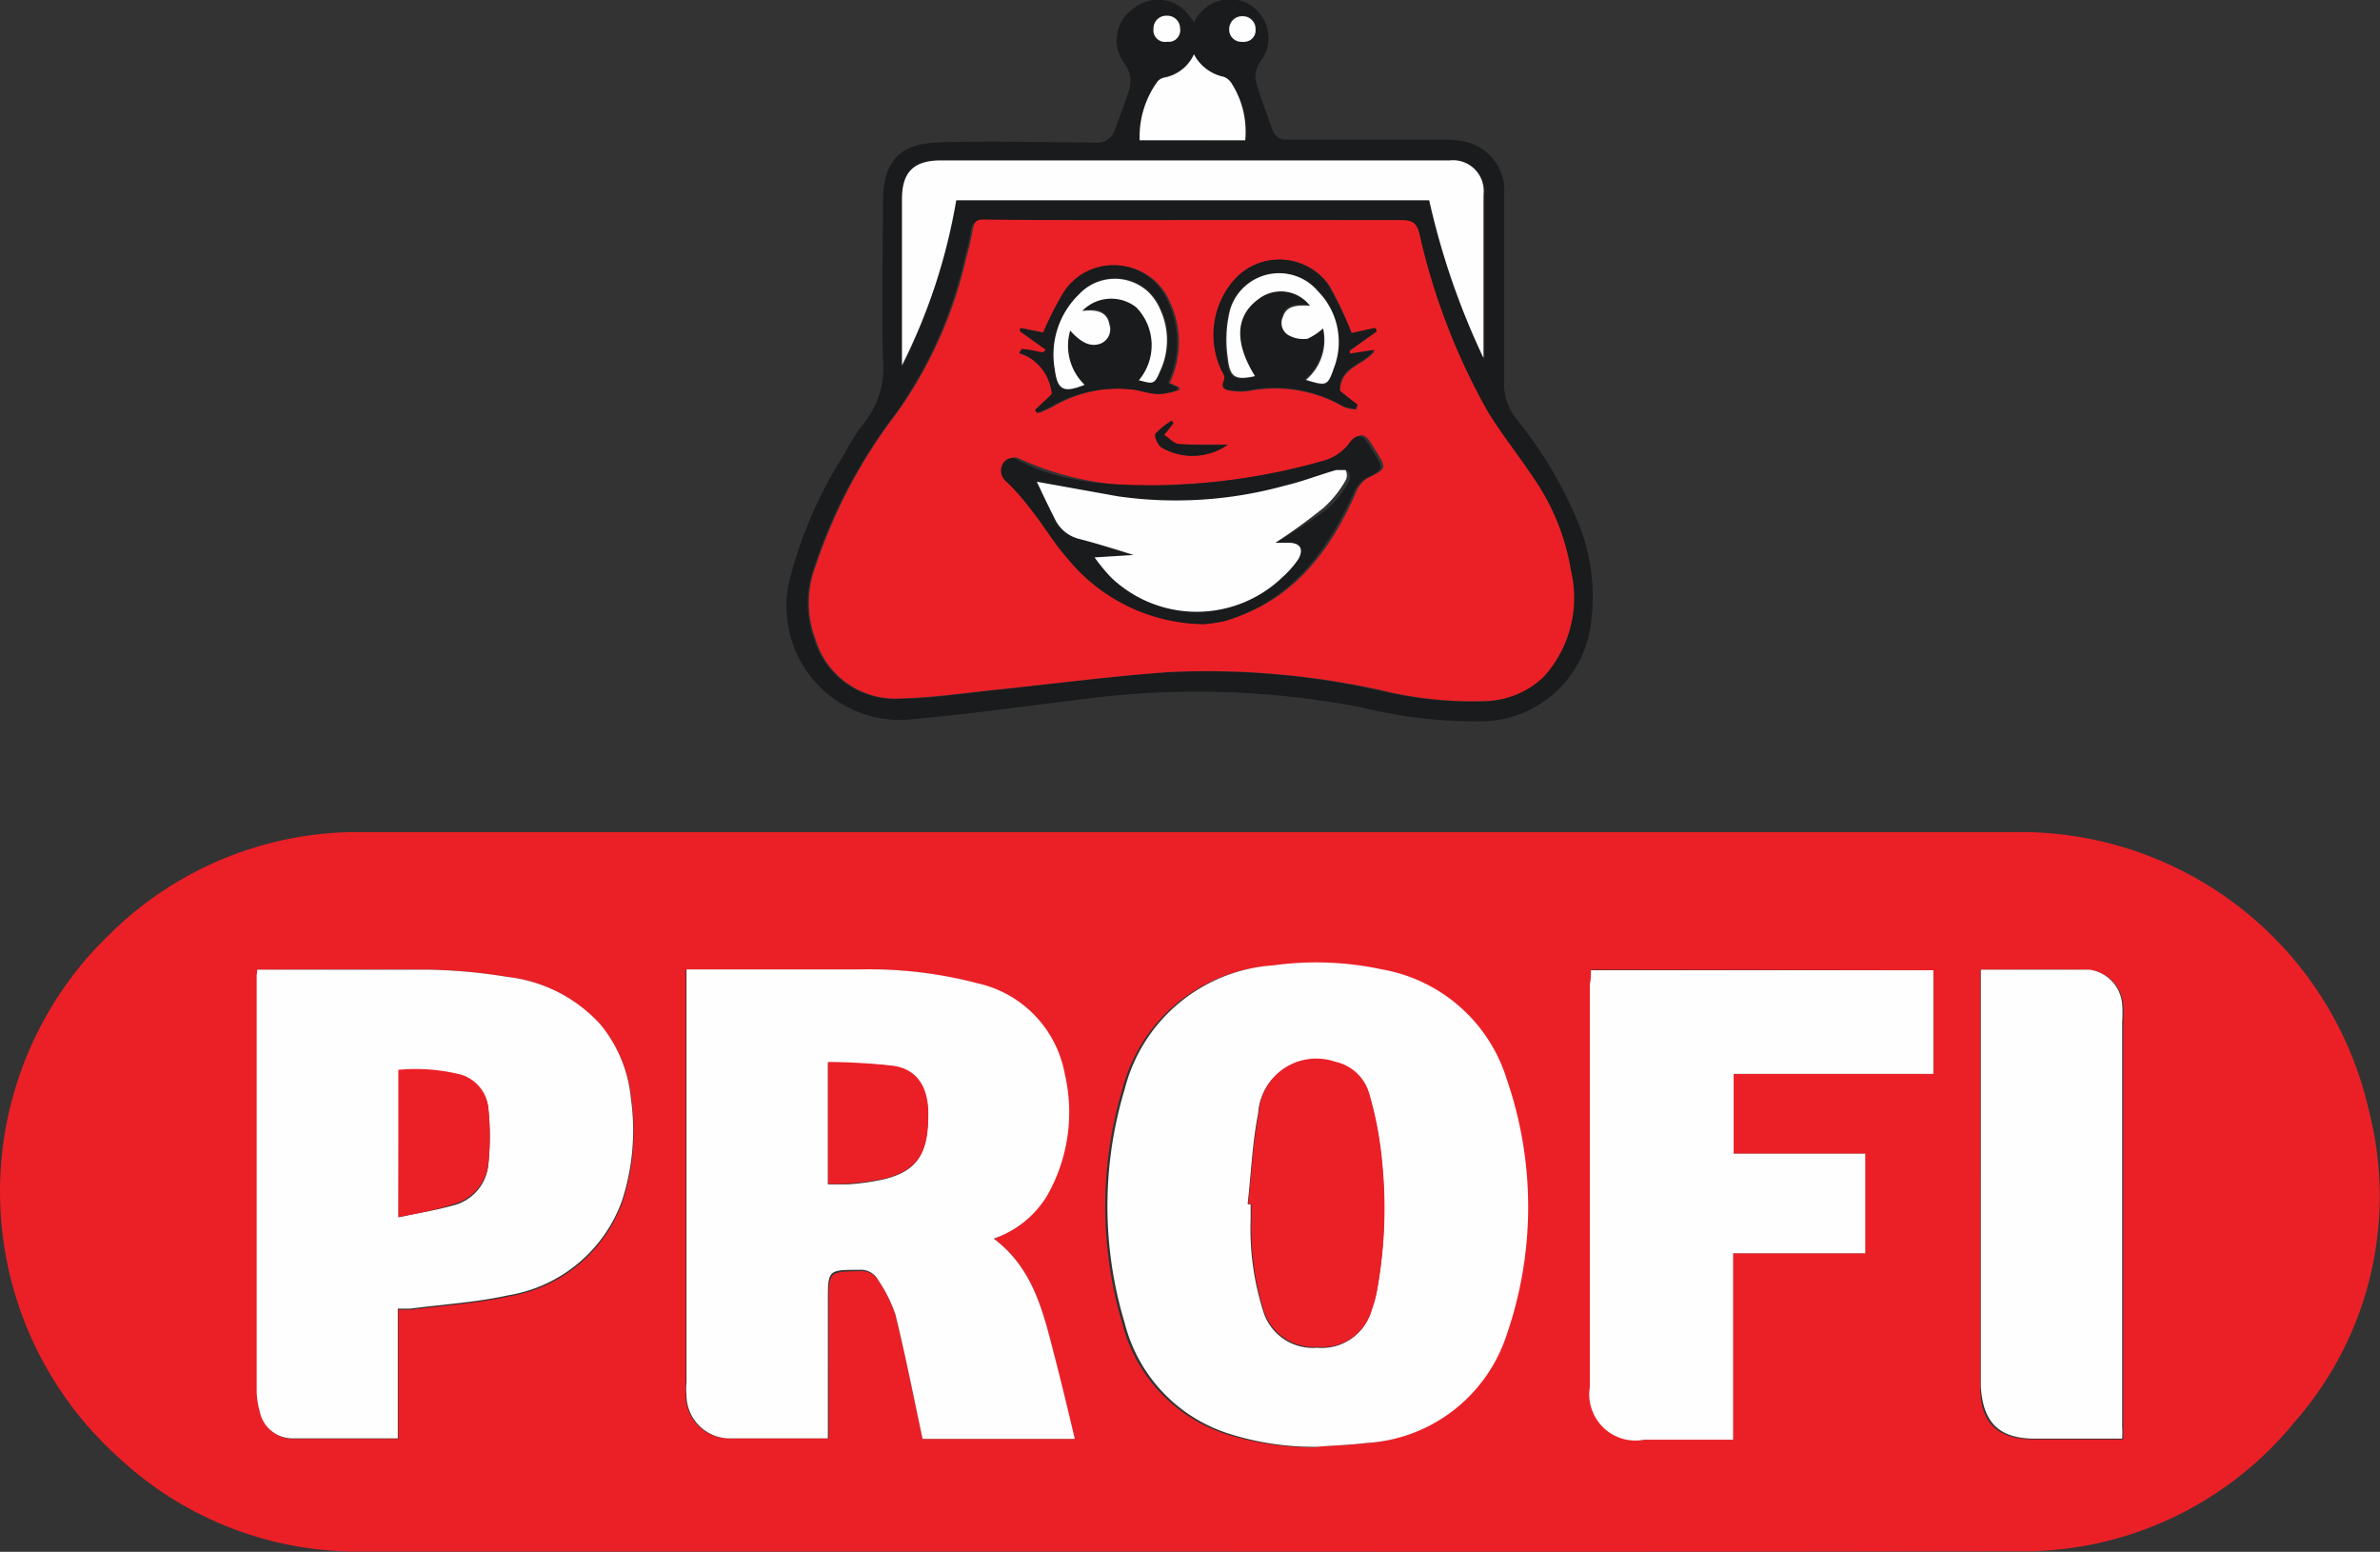
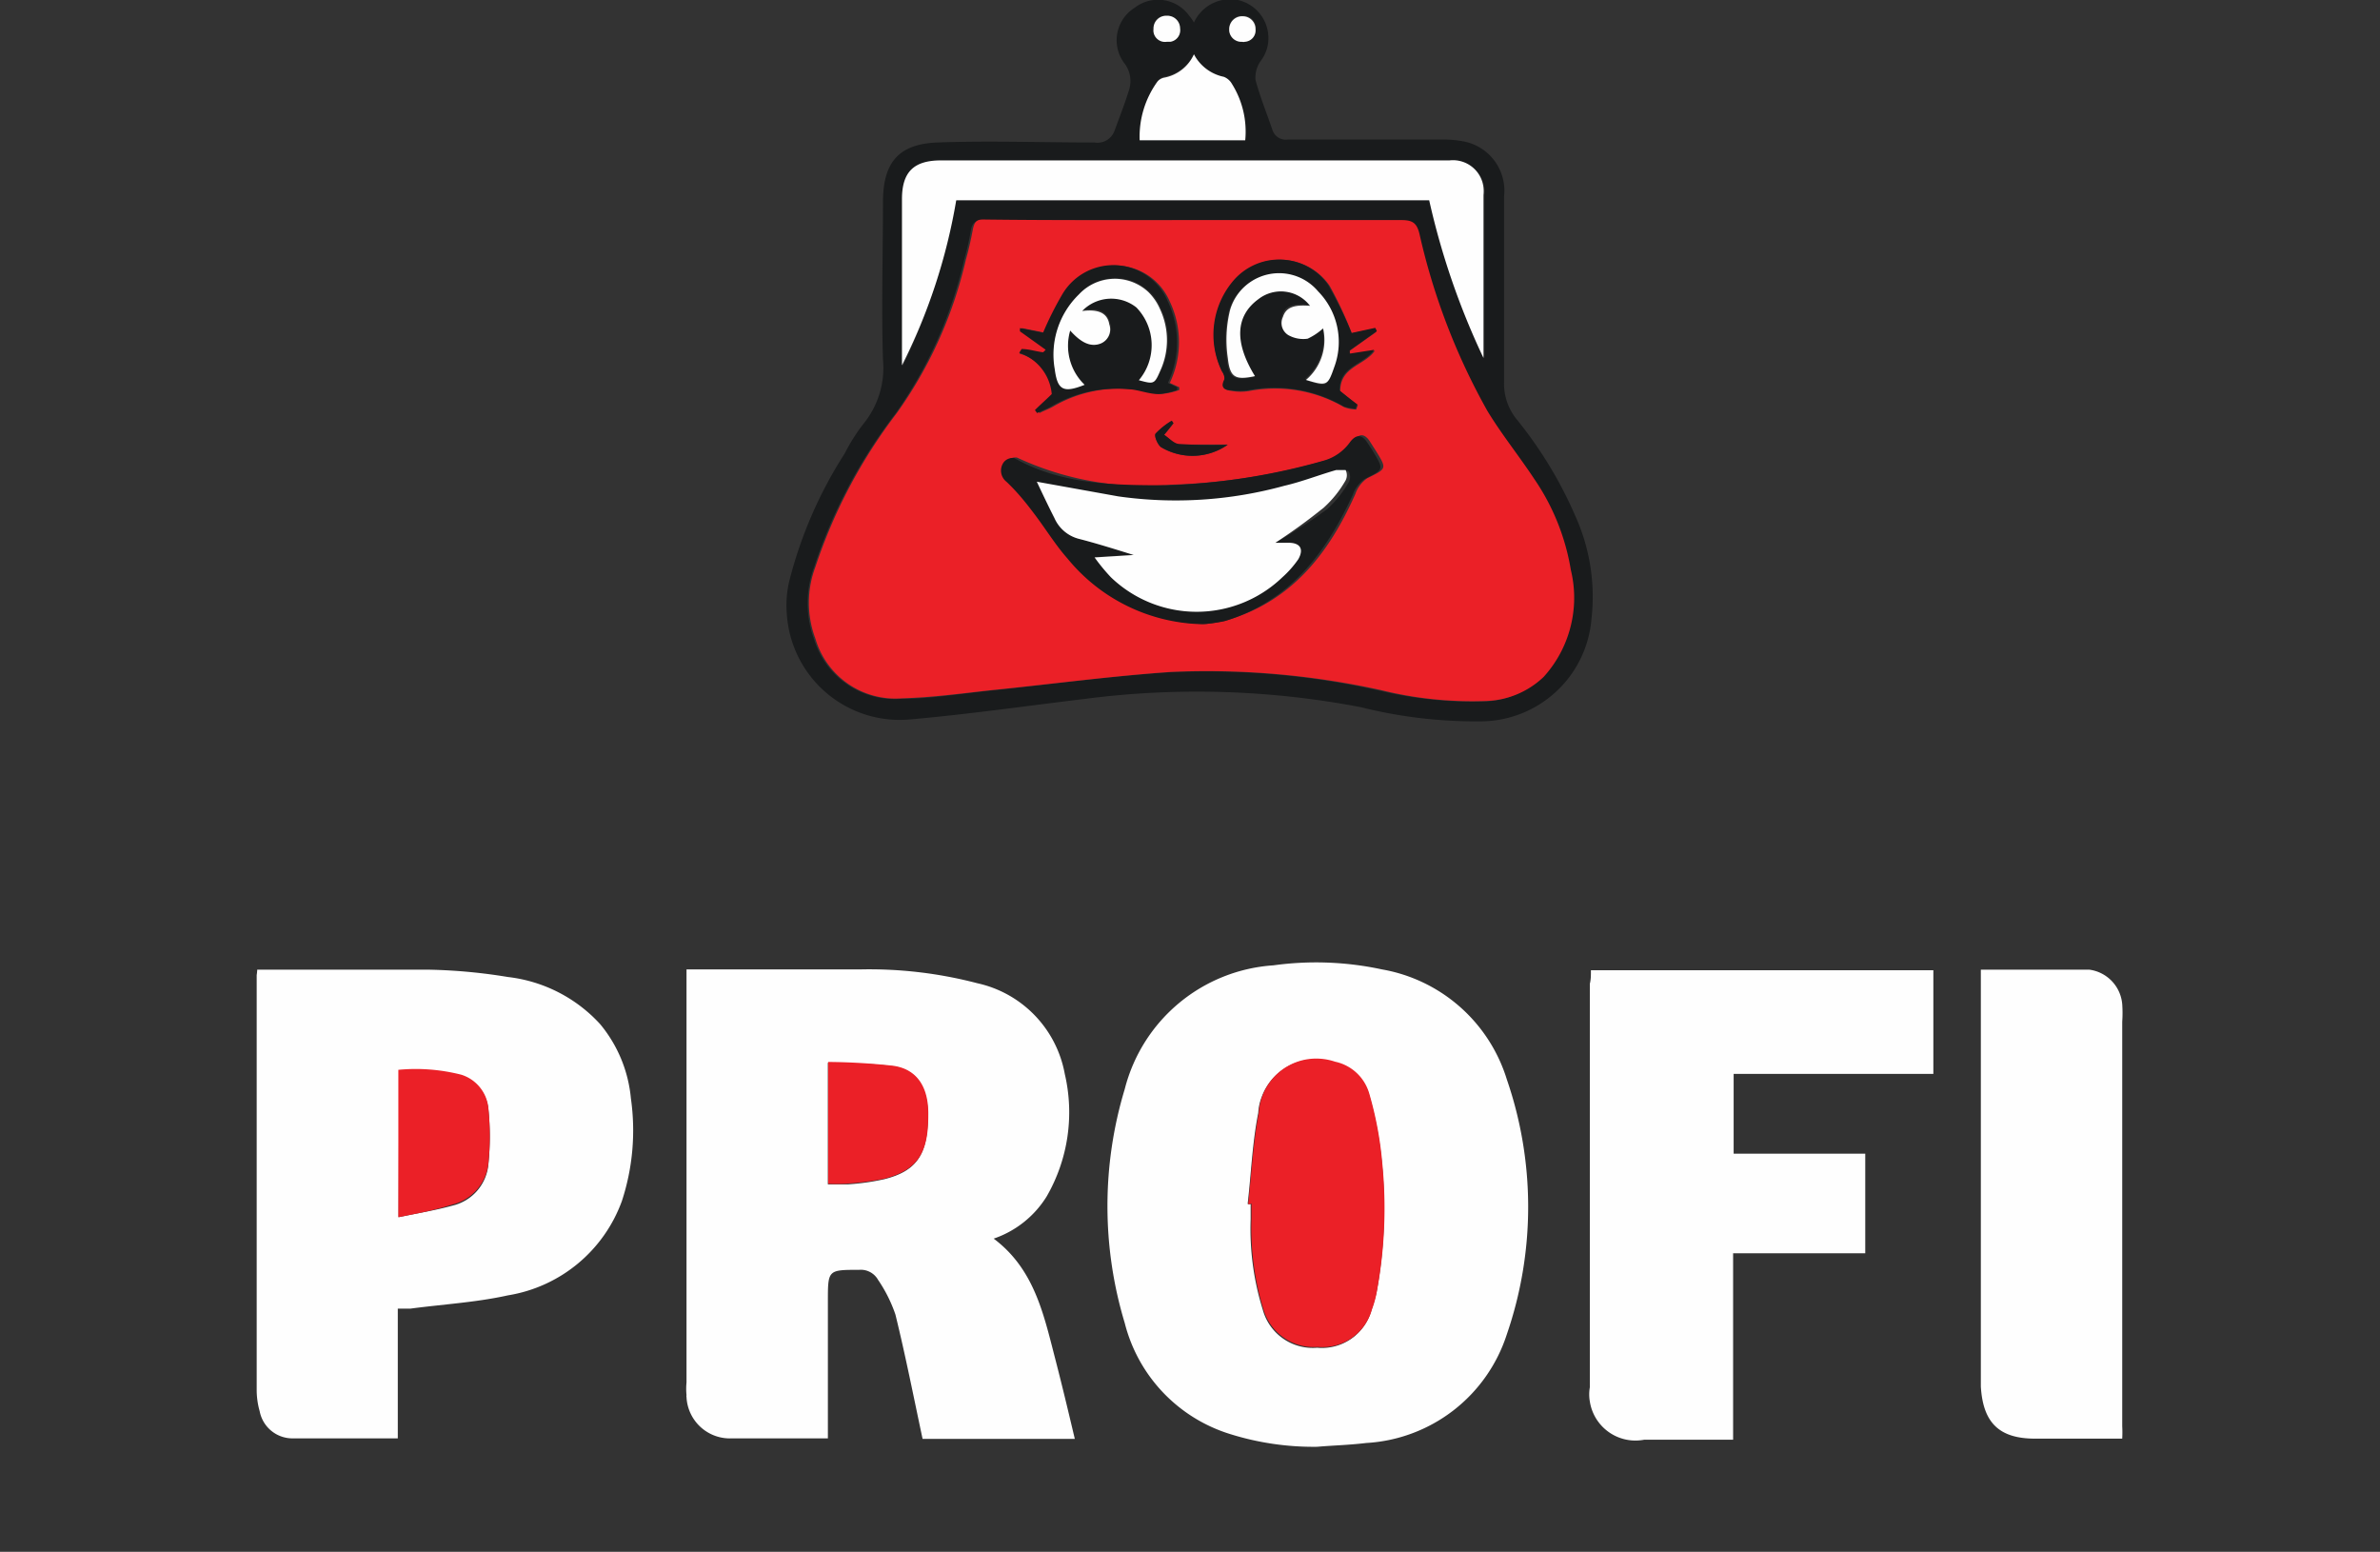
<svg xmlns="http://www.w3.org/2000/svg" viewBox="0 0 87.71 57.18">
  <rect x="0" y="0" width="87.71" height="57.18" fill="#333333" stroke="none" />
  <g id="Layer_2" data-name="Layer 2">
    <g id="Layer_1-2" data-name="Layer 1">
-       <path d="M43.83,57.17H13.28A12.87,12.87,0,0,1,4.4,53.73,13.16,13.16,0,0,1,3.34,35.15c.26-.29.54-.57.82-.84a13,13,0,0,1,9.22-3.65q30.46,0,60.93,0a13.17,13.17,0,0,1,13,10.3A12.61,12.61,0,0,1,84.56,52.4a12.92,12.92,0,0,1-10.32,4.76Q59,57.19,43.83,57.17Zm-7.2-11.53a3.69,3.69,0,0,0,1.91-1.55,6.27,6.27,0,0,0,.67-4.51A4.18,4.18,0,0,0,36,36.24a15.35,15.35,0,0,0-4.32-.51c-2,0-4,0-5.93,0h-.48V51c0,.16,0,.31,0,.47A1.59,1.59,0,0,0,26.89,53H27c.87,0,1.74,0,2.62,0h.92V48c0-1.15,0-1.14,1.15-1.16a.72.72,0,0,1,.7.37A5.25,5.25,0,0,1,33,48.45c.37,1.5.67,3,1,4.57H39.6c-.26-1-.5-2.05-.75-3.06-.4-1.59-.76-3.22-2.23-4.32Zm11.91,7.67c.57-.05,1.15-.06,1.71-.13a5.79,5.79,0,0,0,5.19-4,14.39,14.39,0,0,0,0-9.39,5.87,5.87,0,0,0-4.6-4.05,11.51,11.51,0,0,0-4-.15,6.08,6.08,0,0,0-5.48,4.55,15.09,15.09,0,0,0,0,8.63,5.78,5.78,0,0,0,3.88,4.09,10.75,10.75,0,0,0,3.23.47ZM9.48,35.73c0,.12,0,.18,0,.23v15.3a2.79,2.79,0,0,0,.11.76,1.24,1.24,0,0,0,1.23,1c.52,0,1,0,1.55,0h2.31V48.26l.47,0c1.2-.16,2.42-.23,3.6-.49a5.36,5.36,0,0,0,4.19-3.48,8.35,8.35,0,0,0,.33-3.78,5,5,0,0,0-1.13-2.73A5.43,5.43,0,0,0,18.72,36a20.18,20.18,0,0,0-2.9-.27C13.72,35.7,11.62,35.73,9.48,35.73Zm49.15,0V47.94c0,1.05,0,2.12,0,3.18a1.7,1.7,0,0,0,1.43,1.93,1.51,1.51,0,0,0,.52,0h3.28V46.18h4.87V42.51H63.88V39.57h7.36V35.75Zm14.35,0V51.12c0,1.34.65,1.92,2,1.92h3.27c0-.19,0-.33,0-.46V37.68a4.63,4.63,0,0,0,0-.65A1.4,1.4,0,0,0,77,35.74C75.66,35.71,74.34,35.73,73,35.73Z" fill="#eb2027" />
      <path d="M44,.83A1.47,1.47,0,0,1,45.62,0a1.44,1.44,0,0,1,1.09,1.72,1.42,1.42,0,0,1-.26.54,1.06,1.06,0,0,0-.18.69c.17.63.42,1.24.63,1.86a.52.52,0,0,0,.57.33h5.71a4,4,0,0,1,.85.09,1.85,1.85,0,0,1,1.4,2c0,2.28,0,4.55,0,6.83a2.07,2.07,0,0,0,.48,1.41A15.32,15.32,0,0,1,58.05,19a7.23,7.23,0,0,1,.6,3.81,4.11,4.11,0,0,1-4.12,3.77,17.42,17.42,0,0,1-4.37-.52A32.08,32.08,0,0,0,40,25.75c-2.16.26-4.32.57-6.47.76A4.17,4.17,0,0,1,29,22.67a3.93,3.93,0,0,1,.08-1.23,15.91,15.91,0,0,1,2.05-4.73,6.76,6.76,0,0,1,.68-1.08,3.26,3.26,0,0,0,.73-2.38c-.06-1.93,0-3.86,0-5.8,0-1.46.57-2.14,2-2.2,1.93-.07,3.86,0,5.79,0a.67.67,0,0,0,.75-.45c.18-.49.38-1,.53-1.49a1.07,1.07,0,0,0-.19-1A1.41,1.41,0,0,1,41.81.29a1.41,1.41,0,0,1,2,.27A1.89,1.89,0,0,1,44,.83Zm0,7.28c-2.57,0-5.15,0-7.73,0-.29,0-.44.07-.49.38a10.12,10.12,0,0,1-.25,1.09A16,16,0,0,1,33,15.24a19.1,19.1,0,0,0-3,5.66,3.83,3.83,0,0,0,0,2.65,3.11,3.11,0,0,0,3.21,2.2c1.1,0,2.19-.19,3.28-.3,2.2-.23,4.4-.53,6.61-.68a29.26,29.26,0,0,1,7.75.68,14.9,14.9,0,0,0,3.82.4,3.26,3.26,0,0,0,2.17-.9,4.33,4.33,0,0,0,1-3.94,8.15,8.15,0,0,0-1.39-3.34c-.56-.85-1.19-1.64-1.72-2.51a24.06,24.06,0,0,1-2.51-6.54c-.1-.4-.26-.51-.67-.5Zm-8.72-.73H52.7a27.47,27.47,0,0,0,2,5.81v-6a1.11,1.11,0,0,0-1-1.24.66.66,0,0,0-.28,0H34.71c-1,0-1.45.43-1.45,1.42v5.72c0,.1,0,.2,0,.4a22,22,0,0,0,1.94-6.07ZM45.89,5.17a3.43,3.43,0,0,0-.51-2c-.07-.11-.19-.25-.3-.26A1.58,1.58,0,0,1,44,2a1.52,1.52,0,0,1-1.06.82.44.44,0,0,0-.25.14,3.46,3.46,0,0,0-.62,2.18Zm-.11-3.63c.31,0,.5-.16.5-.46A.44.44,0,0,0,45.9.59a.17.17,0,0,0-.1,0,.44.44,0,0,0-.49.38.22.22,0,0,0,0,.08.44.44,0,0,0,.38.49ZM43,1.54a.45.45,0,0,0,.48-.4V1.06a.44.44,0,0,0-.4-.47.14.14,0,0,0-.09,0,.41.41,0,0,0-.47.38.2.2,0,0,0,0,.11.41.41,0,0,0,.36.46.24.24,0,0,0,.12,0Z" fill="#191b1c" />
      <path d="M36.62,45.64c1.47,1.1,1.83,2.73,2.24,4.32.26,1,.5,2,.75,3.06H34c-.33-1.55-.63-3.07-1-4.58a5.29,5.29,0,0,0-.64-1.28.73.73,0,0,0-.7-.37c-1.15,0-1.15,0-1.15,1.16V53h-.92c-.88,0-1.74,0-2.62,0a1.6,1.6,0,0,1-1.67-1.52.15.15,0,0,1,0-.07,2.44,2.44,0,0,1,0-.47V35.72h.48c2,0,3.95,0,5.93,0a15.7,15.7,0,0,1,4.31.51,4.19,4.19,0,0,1,3.22,3.34,6.2,6.2,0,0,1-.67,4.52A3.7,3.7,0,0,1,36.62,45.64Zm-6.1-2c.28,0,.51,0,.73,0a8.65,8.65,0,0,0,1.34-.19c1.28-.32,1.59-1,1.61-2.33,0-1.05-.42-1.71-1.3-1.83s-1.57-.09-2.39-.13c0,1.54,0,3,0,4.48Z" fill="#fefefe" />
      <path d="M48.54,53.31a10.27,10.27,0,0,1-3.21-.47,5.76,5.76,0,0,1-3.88-4.09,14.89,14.89,0,0,1,0-8.62,6.07,6.07,0,0,1,5.48-4.56,11.52,11.52,0,0,1,4,.15,5.87,5.87,0,0,1,4.6,4.05,14.42,14.42,0,0,1,0,9.4,5.79,5.79,0,0,1-5.18,4C49.68,53.25,49.11,53.26,48.54,53.31ZM46,44.37h.09v.56a10,10,0,0,0,.45,3.34,1.91,1.91,0,0,0,2,1.39,1.89,1.89,0,0,0,2-1.38c.07-.21.14-.44.19-.66a17.12,17.12,0,0,0,.2-4.74,13.92,13.92,0,0,0-.48-2.56,1.7,1.7,0,0,0-1.27-1.17,2.12,2.12,0,0,0-2.69,1.29,1.87,1.87,0,0,0-.12.57c-.22,1.1-.26,2.23-.39,3.35Z" fill="#fefefe" />
      <path d="M9.48,35.73c2.14,0,4.23,0,6.34,0a20.18,20.18,0,0,1,2.9.27,5.45,5.45,0,0,1,3.4,1.74,5,5,0,0,1,1.13,2.73,8.35,8.35,0,0,1-.33,3.78,5.38,5.38,0,0,1-4.2,3.48c-1.17.26-2.4.33-3.6.49l-.46,0V53H12.35c-.52,0-1,0-1.55,0a1.23,1.23,0,0,1-1.23-1,2.87,2.87,0,0,1-.11-.77q0-7.64,0-15.3A1.8,1.8,0,0,0,9.48,35.73Zm5.21,9.12c.71-.15,1.35-.25,2-.43A1.72,1.72,0,0,0,18,42.89a9.94,9.94,0,0,0,0-2,1.45,1.45,0,0,0-1-1.25,6.3,6.3,0,0,0-2.29-.18Z" fill="#fefefe" />
      <path d="M58.63,35.75H71.25v3.82H63.89v2.94h4.85v3.67H63.87v6.87H60.59a1.7,1.7,0,0,1-2-1.41,1.51,1.51,0,0,1,0-.52c0-1.06,0-2.13,0-3.18V36.25C58.63,36.1,58.63,35.94,58.63,35.75Z" fill="#fefefe" />
      <path d="M73,35.73c1.36,0,2.68,0,4,0A1.4,1.4,0,0,1,78.21,37a4.63,4.63,0,0,1,0,.65v14.9a4.37,4.37,0,0,1,0,.46H75c-1.32,0-1.92-.58-2-1.92V35.73Z" fill="#fefefe" />
      <path d="M44,8.11c2.56,0,5.1,0,7.65,0,.4,0,.56.1.66.5a24.14,24.14,0,0,0,2.51,6.54c.53.87,1.17,1.66,1.73,2.51A8.31,8.31,0,0,1,57.89,21a4.34,4.34,0,0,1-1,3.94,3.21,3.21,0,0,1-2.17.89,14,14,0,0,1-3.82-.4,29.75,29.75,0,0,0-7.76-.67c-2.2.15-4.4.45-6.6.67-1.09.12-2.19.27-3.29.3a3.07,3.07,0,0,1-3.2-2.2,3.75,3.75,0,0,1,0-2.64,19.39,19.39,0,0,1,3-5.67,15.8,15.8,0,0,0,2.55-5.67c.1-.35.18-.71.25-1.08s.19-.39.49-.38C38.82,8.12,41.39,8.11,44,8.11ZM44.34,23a5.34,5.34,0,0,0,.89-.15c2.39-.71,3.75-2.47,4.72-4.65a1.16,1.16,0,0,1,.44-.58c.71-.35.73-.34.32-1l-.23-.36c-.19-.29-.4-.3-.61,0a1.79,1.79,0,0,1-1,.7,23.05,23.05,0,0,1-5.71.9,11.13,11.13,0,0,1-5.68-1,.43.43,0,0,0-.38.14.53.53,0,0,0,.09.73,12.87,12.87,0,0,1,1,1.15c.42.56.79,1.16,1.26,1.69a6.47,6.47,0,0,0,5,2.42Zm5.47-10.74A14,14,0,0,0,49,10.53,2.21,2.21,0,0,0,45.87,10a2.43,2.43,0,0,0-.38.34,3.08,3.08,0,0,0-.44,3.37c.05.09.12.23.08.3-.18.34.1.37.29.4a2,2,0,0,0,.6,0,5.06,5.06,0,0,1,3.51.59,1.34,1.34,0,0,0,.45.09l.06-.16c-.24-.19-.47-.38-.65-.51,0-.92.89-.94,1.28-1.5l-.9.14-.05-.12,1-.71a.67.67,0,0,1-.06-.12l-.88.18Zm-11.27.62-.09.13-.79-.12-.09.14a1.74,1.74,0,0,1,1.27,1.49c-.2.18-.41.38-.62.59l.09.11c.17-.09.35-.15.52-.25a4.81,4.81,0,0,1,2.85-.63c.37,0,.73.16,1.1.18a2.67,2.67,0,0,0,.68-.15s0-.06,0-.1l-.35-.16a3.49,3.49,0,0,0,0-3,2.19,2.19,0,0,0-3.9-.25,10.76,10.76,0,0,0-.7,1.4l-.85-.17a.56.56,0,0,1,0,.12l.95.68Zm6.7,3.5c-.58,0-1.18,0-1.78,0-.2,0-.37-.23-.56-.35l.35-.43-.06-.08a2.49,2.49,0,0,0-.6.47c-.06.08.07.4.2.49a2.27,2.27,0,0,0,2.45-.09Z" fill="#eb2027" />
      <path d="M35.24,7.38a21.29,21.29,0,0,1-2,6.08c0-.21,0-.3,0-.4V7.34c0-1,.43-1.43,1.44-1.43H53.42a1.13,1.13,0,0,1,1.25,1,1.31,1.31,0,0,1,0,.28v6a27.66,27.66,0,0,1-2-5.81Z" fill="#fefefe" />
      <path d="M45.89,5.17H42A3.46,3.46,0,0,1,42.66,3a.44.44,0,0,1,.25-.14A1.5,1.5,0,0,0,44,2a1.61,1.61,0,0,0,1.1.83.59.59,0,0,1,.3.26A3.31,3.31,0,0,1,45.89,5.17Z" fill="#fefefe" />
      <path d="M45.78,1.54a.45.45,0,0,1-.48-.41V1.05A.48.48,0,0,1,45.82.6a.47.47,0,0,1,.45.48.42.42,0,0,1-.4.46A.14.14,0,0,1,45.78,1.54Z" fill="#fefefe" />
      <path d="M43,1.54a.43.43,0,0,1-.49-.36.41.41,0,0,1,0-.11A.47.47,0,0,1,43,.58a.47.47,0,0,1,.49.47.43.43,0,0,1-.36.49Z" fill="#fefefe" />
      <path d="M30.52,43.62V39.13a23.42,23.42,0,0,1,2.39.14c.88.12,1.32.78,1.3,1.83,0,1.3-.33,2-1.61,2.33a10,10,0,0,1-1.34.18A6.06,6.06,0,0,1,30.52,43.62Z" fill="#eb2027" />
      <path d="M46,44.37c.12-1.12.18-2.26.39-3.36a2.12,2.12,0,0,1,2.25-2,2.14,2.14,0,0,1,.56.11,1.67,1.67,0,0,1,1.26,1.17,13.13,13.13,0,0,1,.48,2.56,16.74,16.74,0,0,1-.2,4.74,3.57,3.57,0,0,1-.18.66,1.89,1.89,0,0,1-2,1.38,1.93,1.93,0,0,1-2-1.39,10.2,10.2,0,0,1-.44-3.34v-.56A.14.14,0,0,1,46,44.37Z" fill="#eb2027" />
      <path d="M14.68,44.85V39.42A6.79,6.79,0,0,1,17,39.6a1.43,1.43,0,0,1,1,1.25,9.94,9.94,0,0,1,0,2,1.75,1.75,0,0,1-1.32,1.53C16,44.6,15.4,44.71,14.68,44.85Z" fill="#eb2027" />
      <path d="M44.34,23a6.58,6.58,0,0,1-5-2.42c-.46-.52-.82-1.12-1.25-1.68-.3-.4-.62-.79-1-1.15a.52.52,0,0,1-.09-.73.42.42,0,0,1,.38-.14c1.78,1,3.74,1,5.68,1a23.94,23.94,0,0,0,5.7-.9,1.79,1.79,0,0,0,1-.7c.22-.28.42-.27.61,0,.08.12.17.25.24.37.4.66.38.65-.32,1a1.17,1.17,0,0,0-.44.59c-1,2.16-2.34,3.93-4.73,4.65A6.58,6.58,0,0,1,44.34,23Zm-6.13-5.26.64,1.34a1.35,1.35,0,0,0,.92.77c.61.17,1.22.36,2,.59l-1.44.09a7.06,7.06,0,0,0,.6.73,4.58,4.58,0,0,0,6.32,0,3.73,3.73,0,0,0,.59-.67c.21-.37.06-.6-.37-.6L47,20a20.13,20.13,0,0,0,1.91-1.24,4.07,4.07,0,0,0,.8-1,.42.42,0,0,0,0-.38c0-.05-.24-.05-.35,0-.64.19-1.27.43-1.91.58a15.07,15.07,0,0,1-6.12.39l-3-.55Z" fill="#191b1c" />
      <path d="M49.81,12.27l.87-.19a.67.67,0,0,1,.06.12l-1,.71a.56.56,0,0,1,0,.12l.9-.14c-.38.56-1.29.59-1.27,1.5.17.14.4.33.65.51a1,1,0,0,0-.06.16,1.63,1.63,0,0,1-.45-.09A5.08,5.08,0,0,0,46,14.38a2,2,0,0,1-.6,0c-.2,0-.46-.05-.28-.4a.41.41,0,0,0-.09-.3,3.07,3.07,0,0,1,.45-3.37,2.22,2.22,0,0,1,3.13-.19,2.3,2.3,0,0,1,.33.37A14.92,14.92,0,0,1,49.81,12.27ZM48.13,14c.76.28.79.27,1-.45a2.65,2.65,0,0,0-.59-2.78,1.88,1.88,0,0,0-3.25.69,4.79,4.79,0,0,0-.08,1.77c.08.72.27.8,1,.66-.76-1.26-.72-2.23.13-2.85a1.36,1.36,0,0,1,1.91.19l0,0c-.63-.06-.92.06-1,.41a.53.53,0,0,0,.26.7,1,1,0,0,0,.65.09c.2,0,.37-.24.57-.37a1.93,1.93,0,0,1-.63,1.9Z" fill="#191b1c" />
      <path d="M38.54,12.89l-.95-.68a.53.53,0,0,1,0-.12l.85.17a12.19,12.19,0,0,1,.7-1.4,2.18,2.18,0,0,1,3.9.25,3.52,3.52,0,0,1,0,3l.34.16,0,.1a2.65,2.65,0,0,1-.69.15c-.37,0-.73-.16-1.1-.18a4.78,4.78,0,0,0-2.84.63c-.17.1-.35.16-.53.25l-.08-.11c.21-.21.43-.4.62-.59A1.77,1.77,0,0,0,37.56,13l.09-.14c.27,0,.52.09.79.12A.64.64,0,0,0,38.54,12.89Zm.9-.71c.42.49.77.62,1.15.45a.58.58,0,0,0,.32-.72c-.13-.53-.57-.55-1-.49a1.49,1.49,0,0,1,2-.13A2,2,0,0,1,42,14c.54.15.57.14.78-.34a2.66,2.66,0,0,0,0-2.29,1.81,1.81,0,0,0-3-.54,3.08,3.08,0,0,0-.9,2.75c.12.79.33.89,1.1.58a1.94,1.94,0,0,1-.54-2Z" fill="#191b1c" />
      <path d="M45.24,16.39a2.26,2.26,0,0,1-2.46.08c-.12-.1-.25-.4-.2-.49a2.75,2.75,0,0,1,.6-.48.47.47,0,0,1,.06.09c-.11.15-.22.29-.34.43.19.12.36.33.56.34A17.62,17.62,0,0,0,45.24,16.39Z" fill="#191b1c" />
      <path d="M38.21,17.75l3,.54a15.07,15.07,0,0,0,6.12-.39c.65-.15,1.28-.4,1.91-.58.11,0,.31,0,.35,0a.42.42,0,0,1,0,.38,4.07,4.07,0,0,1-.8,1A21.24,21.24,0,0,1,47,20l.48,0c.43,0,.58.22.37.6a3.73,3.73,0,0,1-.59.67,4.56,4.56,0,0,1-6.32,0,7.06,7.06,0,0,1-.6-.73l1.44-.09c-.74-.23-1.34-.42-2-.59a1.35,1.35,0,0,1-.92-.77C38.65,18.68,38.45,18.26,38.21,17.75Z" fill="#fefefe" />
      <path d="M48.13,14a1.93,1.93,0,0,0,.63-1.9,2.26,2.26,0,0,1-.57.38,1.12,1.12,0,0,1-.65-.1.52.52,0,0,1-.26-.7c.11-.35.4-.46,1-.41a1.35,1.35,0,0,0-1.9-.25l0,0c-.85.62-.9,1.59-.13,2.84-.72.15-.92.06-1-.66a4.59,4.59,0,0,1,.08-1.77,1.88,1.88,0,0,1,3.25-.69,2.66,2.66,0,0,1,.59,2.79C48.93,14.22,48.9,14.23,48.13,14Z" fill="#fefefe" />
      <path d="M39.44,12.18a2,2,0,0,0,.53,2c-.78.31-1,.2-1.1-.58a3.09,3.09,0,0,1,.89-2.75,1.81,1.81,0,0,1,2.56-.09,2,2,0,0,1,.43.63,2.7,2.7,0,0,1,0,2.29c-.21.48-.23.48-.78.33a2,2,0,0,0-.09-2.68,1.49,1.49,0,0,0-2,.13c.48-.06.92,0,1,.49a.56.56,0,0,1-.32.71C40.22,12.79,39.87,12.66,39.44,12.18Z" fill="#fefefe" />
    </g>
  </g>
</svg>